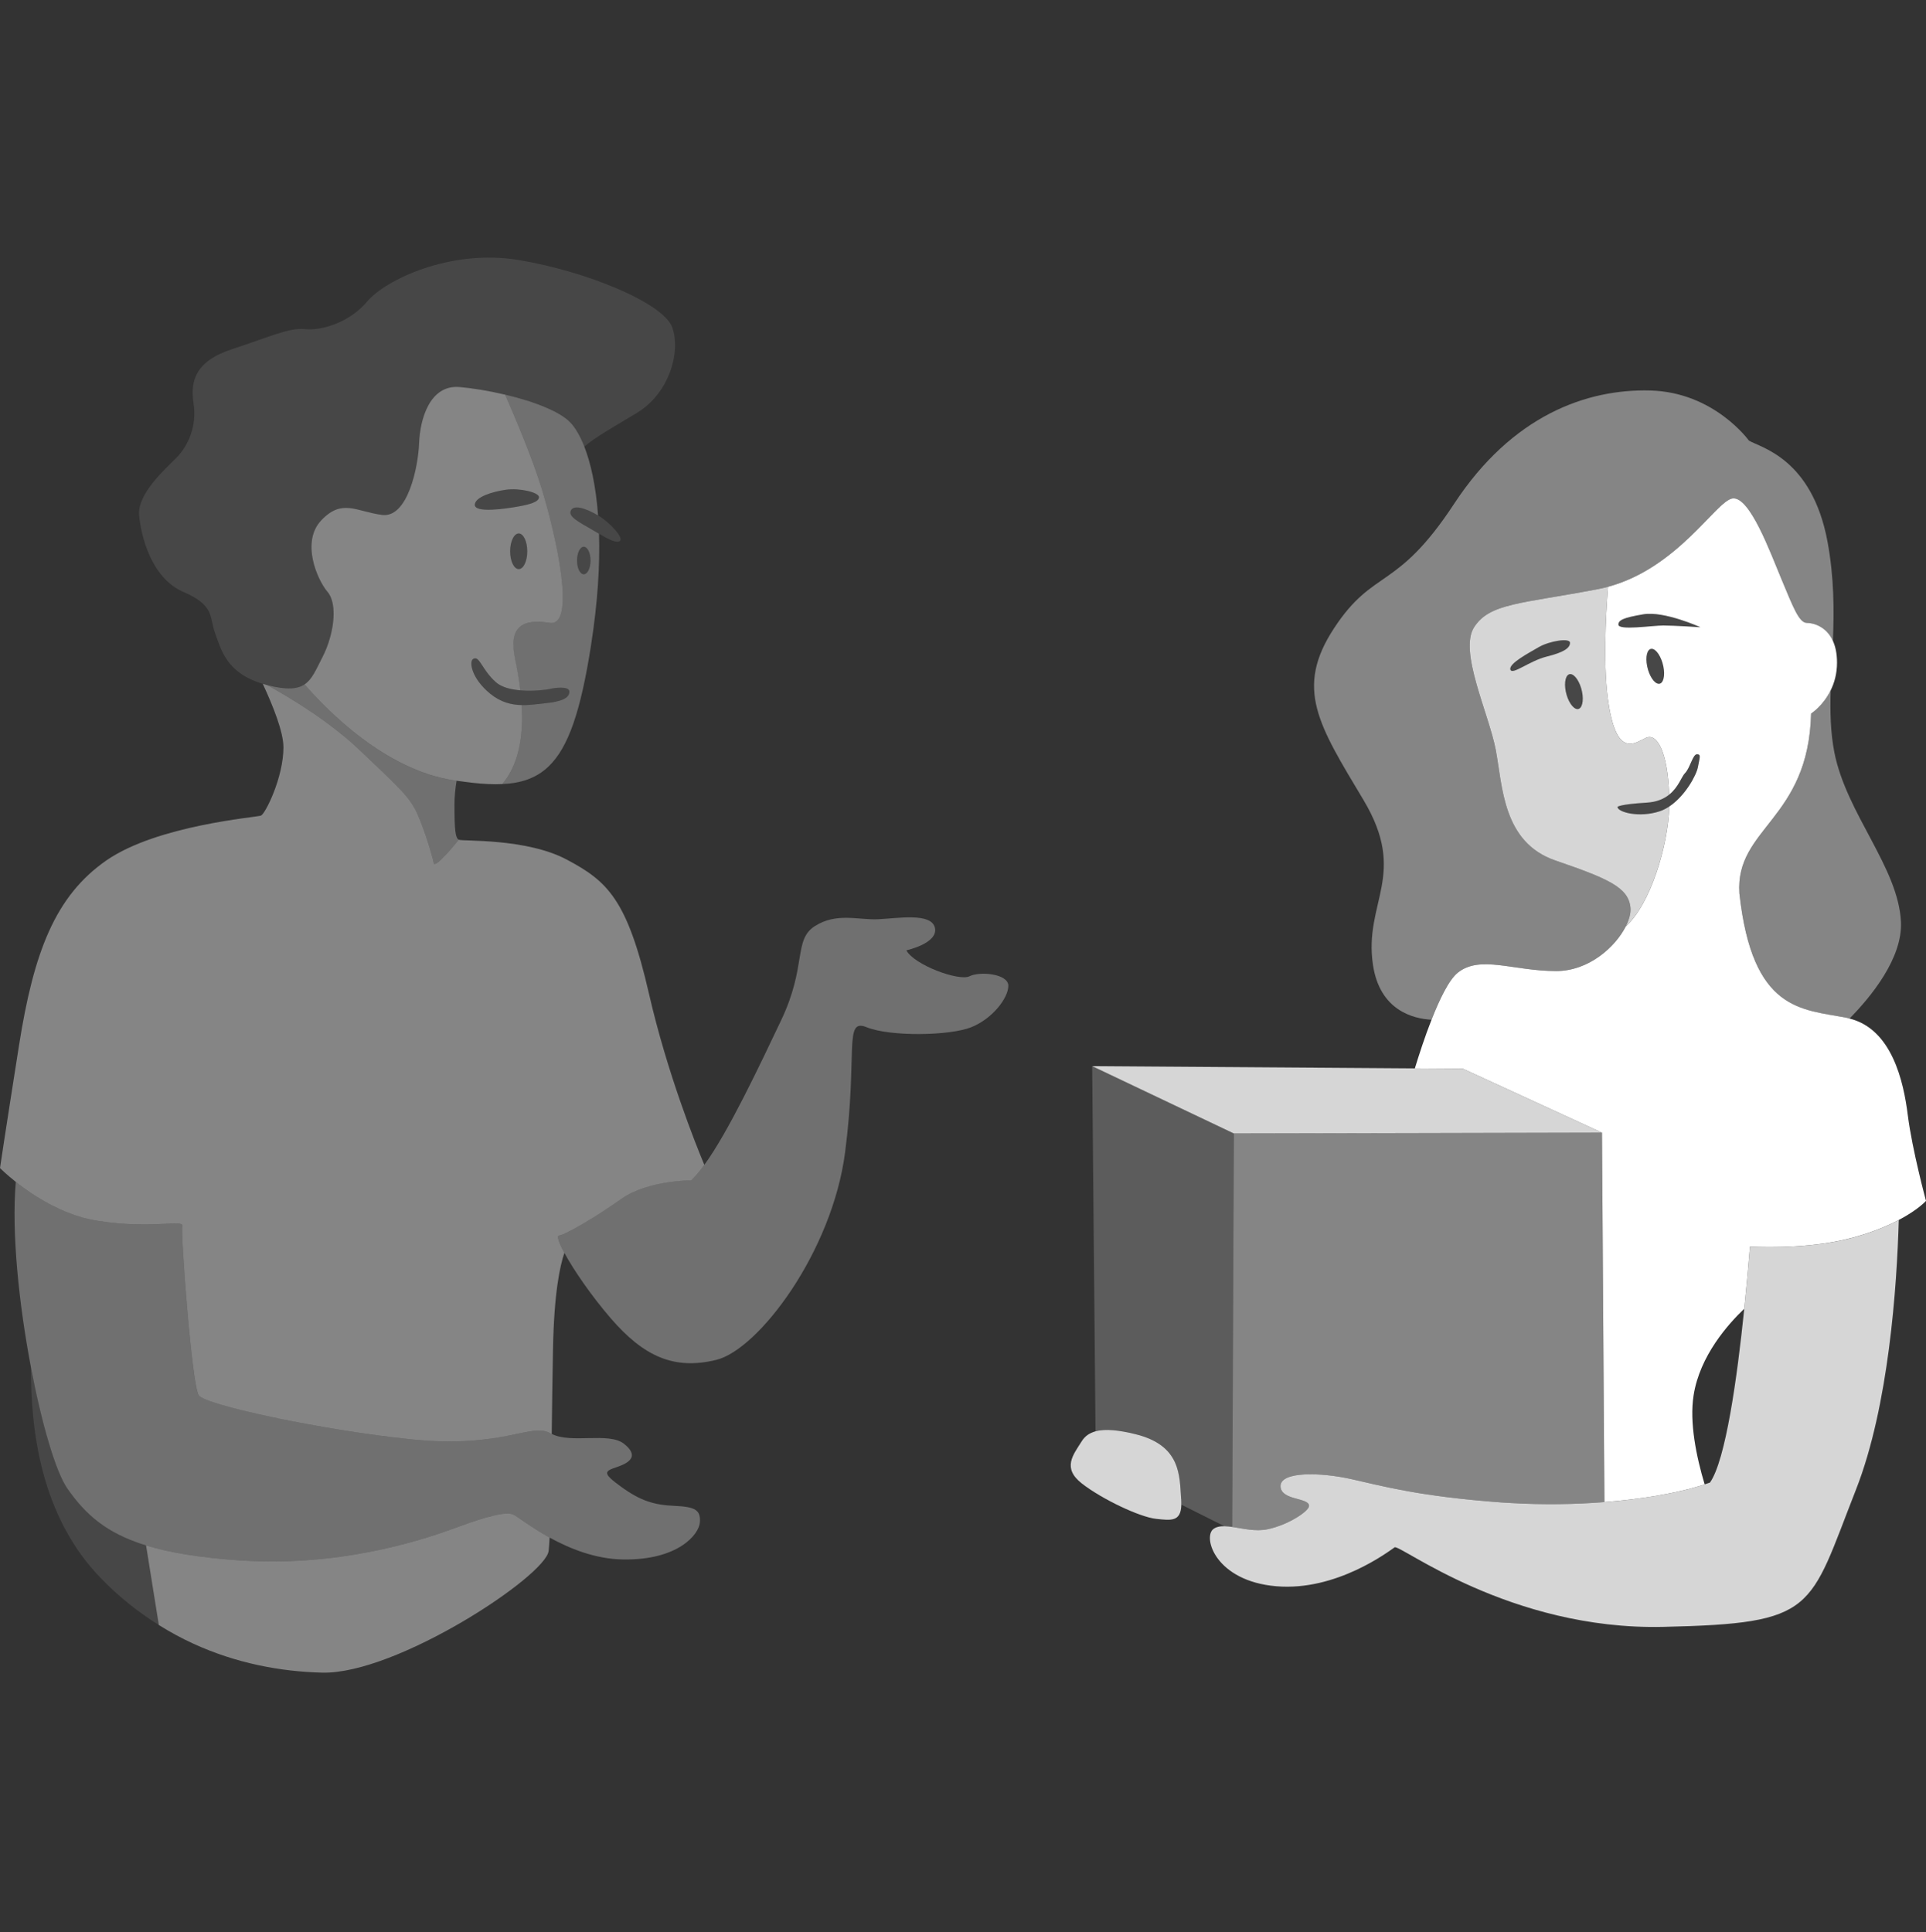
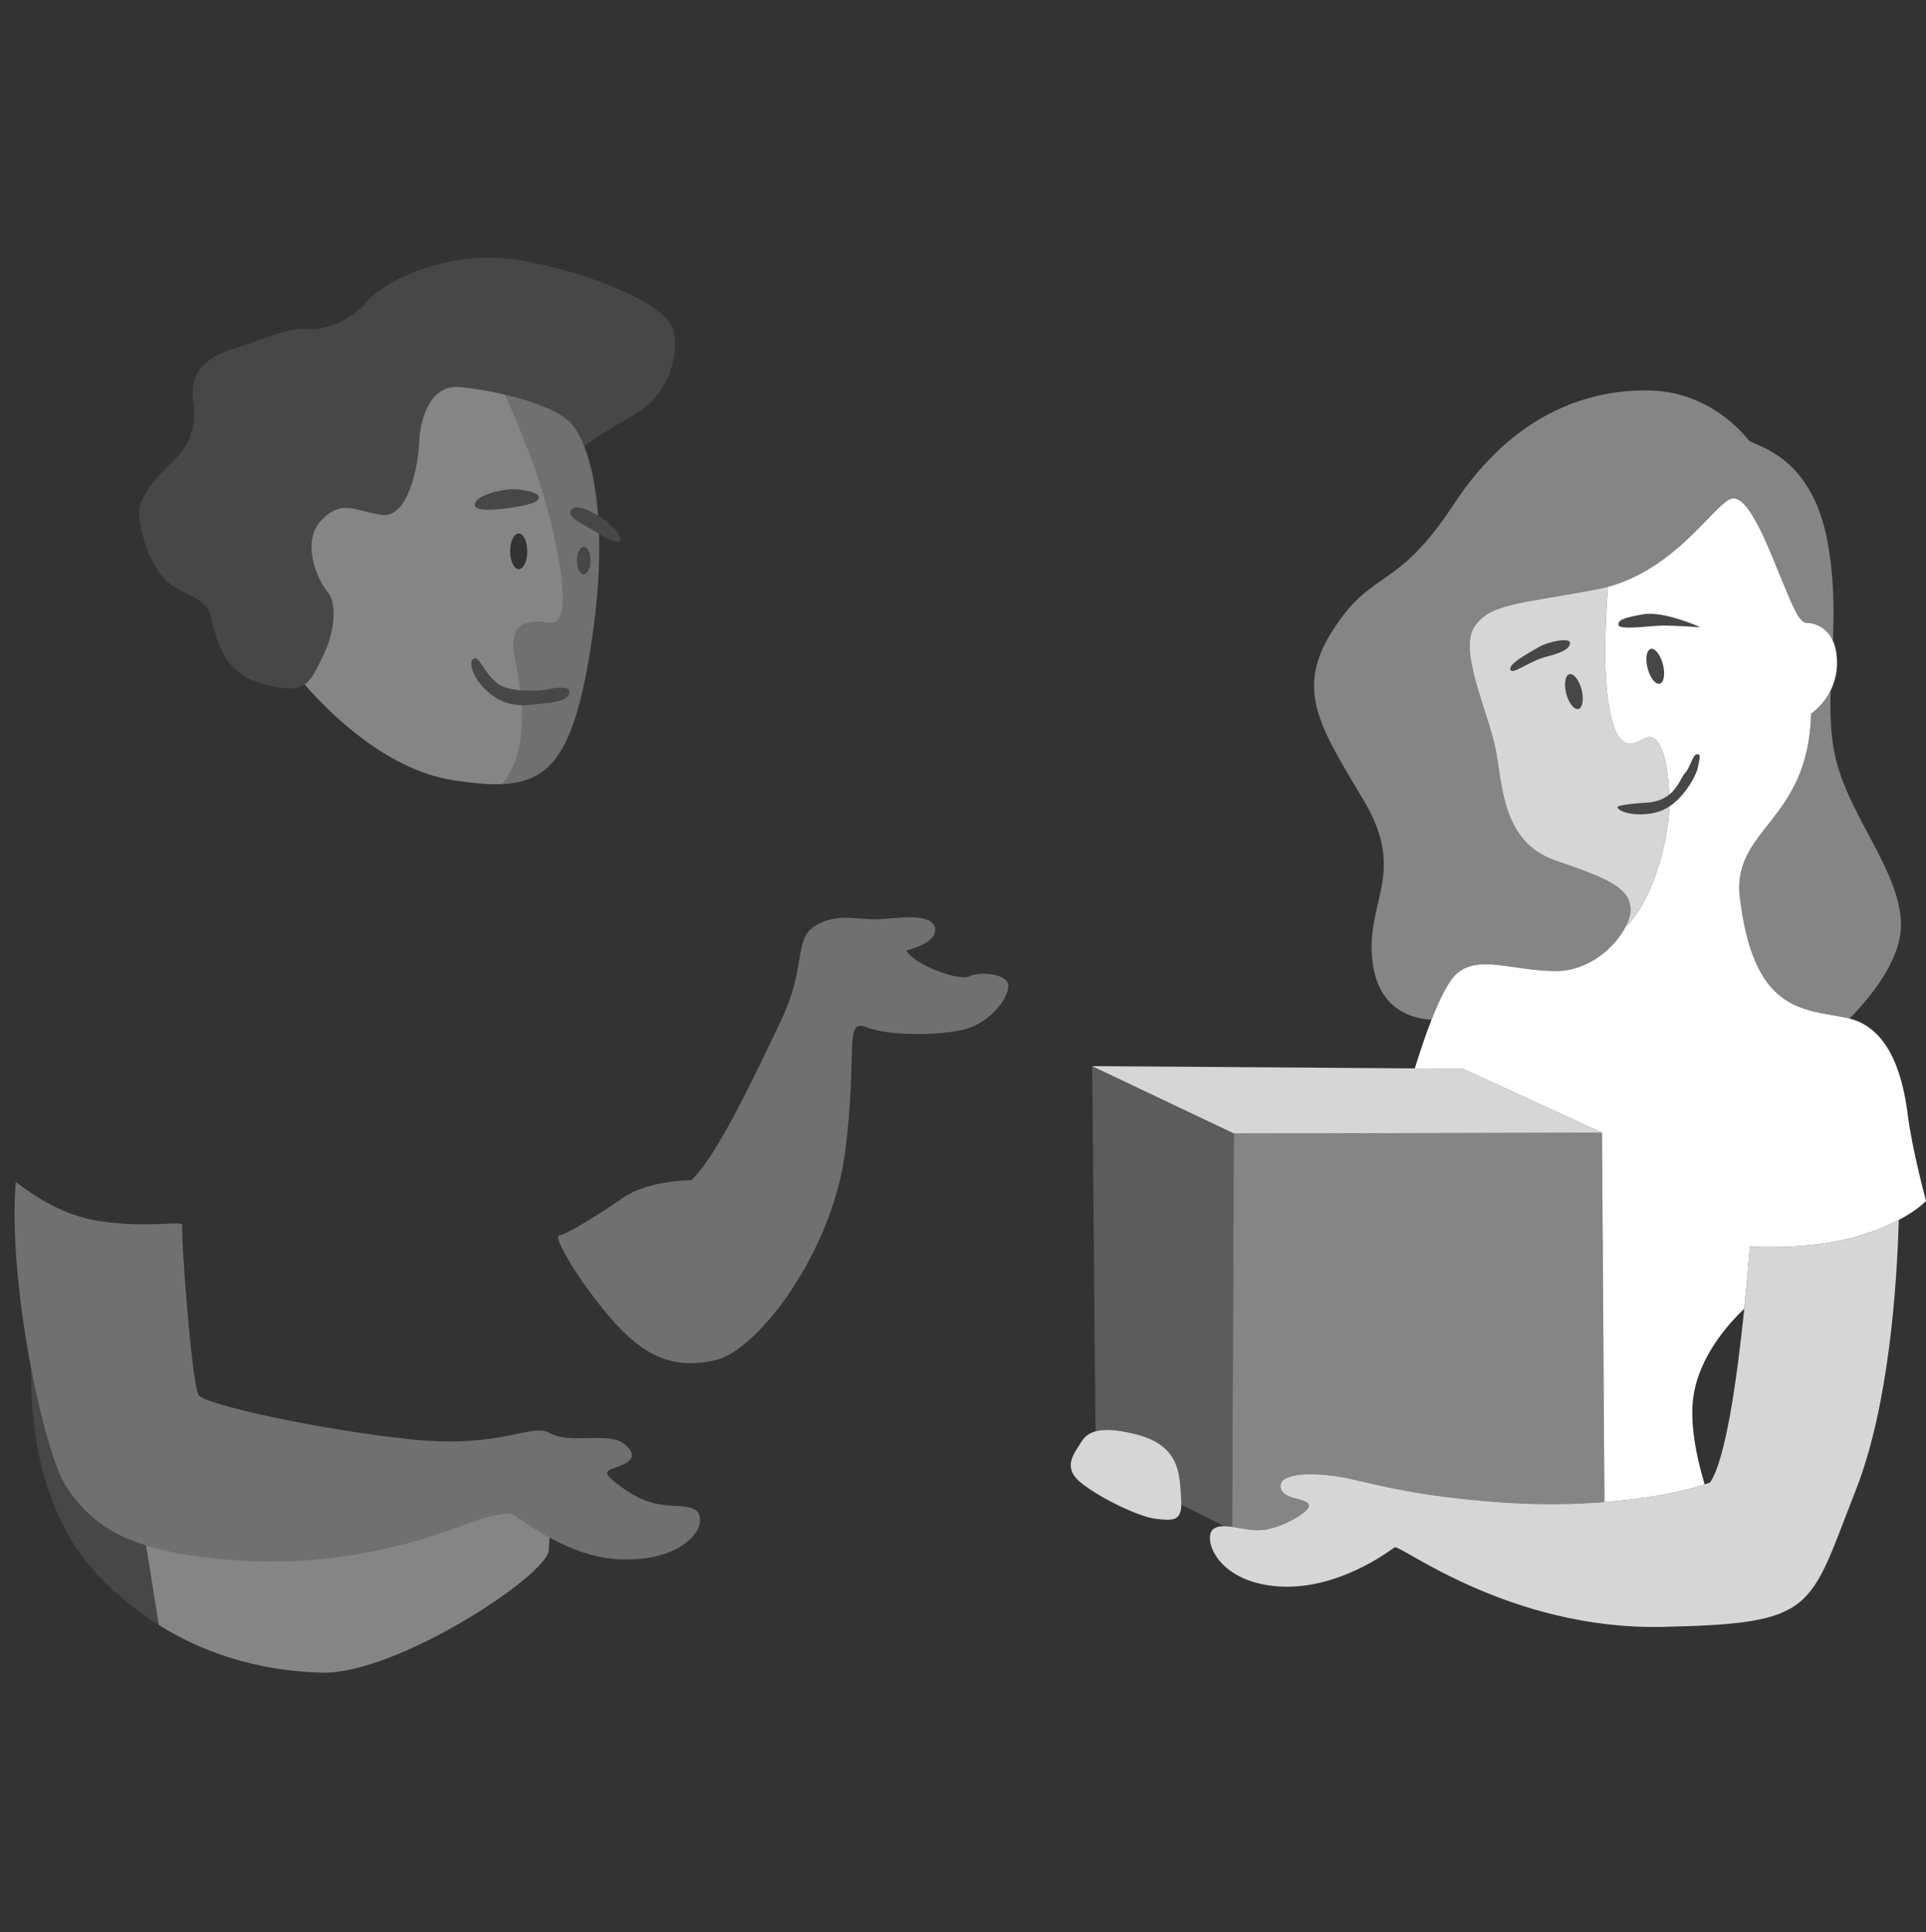
<svg xmlns="http://www.w3.org/2000/svg" fill="none" height="301" viewBox="0 0 300 301" width="300">
  <rect x="0" y="0" width="300" height="301" fill="#333333" stroke="none" />
  <g fill="#fff">
    <path d="m 79.95 235.93 c -1.21 -.54 -4.44 .4 -8.48 1.88 -3.87 1.42 -16.36 6.02 -32.16 5.36 -.72 -.03 -1.43 -.06 -2.16 -.11 -6.17 -.44 -10.79 -1.21 -14.4 -2.32 l 1.99 12.4 c 1.76 1.1 3.55 2.07 5.36 2.9 6.62 3.04 13.53 4.36 20.1 4.52 11.58 .27 34.86 -15.08 35.26 -18.98 .06 -.52 .1 -1.22 .15 -2.06 -2.99 -1.65 -5.07 -3.33 -5.66 -3.59 z" opacity=".4" />
    <path d="m 10.5 231.89 c -1.8 -2.56 -4.01 -10.1 -5.69 -18.94 -.02 9.84 1.52 23.27 10.94 32.94 2.83 2.91 5.86 5.3 8.99 7.25 l -1.99 -12.4 c -6.24 -1.92 -9.44 -4.84 -12.25 -8.85 z" opacity=".1" />
-     <path d="m 101.08 154.77 c -3.37 -14.67 -6.46 -17.5 -12.79 -20.86 -6.32 -3.37 -16.28 -2.83 -16.82 -3.1 0 0 -3.74 4.65 -3.91 3.64 -.13 -.81 -1.34 -4.98 -2.55 -7.67 -1.21 -2.7 -3.1 -4.31 -9.02 -9.96 -5.92 -5.66 -14.4 -10.1 -14.4 -10.1 -.23 -.06 -.44 -.12 -.66 -.19 1.6 3.44 3.22 7.5 3.22 9.88 0 4.71 -2.83 10.37 -3.5 10.64 -.68 .27 -16.15 1.48 -24.09 6.99 -7.95 5.52 -11.31 14.27 -13.6 28.81 -2.29 14.53 -2.96 19.11 -2.96 19.11 s .91 .92 2.46 2.15 c 2.7 2.13 7.37 5.21 12.75 6.06 2.31 .37 4.36 .51 6.11 .55 4.68 .11 7.27 -.53 7.08 .26 -.27 1.07 1.48 24.9 2.56 26.38 1.07 1.48 18.84 5.38 33.1 6.86 14.27 1.48 18.71 -2.69 21.67 -.94 .07 .04 .14 .06 .21 .1 .05 -4.16 .11 -8.68 .2 -13.29 .16 -8.65 1.08 -12.91 1.77 -14.92 -.87 -1.61 -1.22 -2.66 -.83 -2.71 1.08 -.14 5.79 -2.96 9.83 -5.79 4.03 -2.82 10.76 -2.82 10.76 -2.82 .63 -.57 1.32 -1.4 2.04 -2.39 -1.33 -3.18 -5.79 -14.31 -8.63 -26.69 z" opacity=".4" />
    <path d="m 105.11 234.58 c -3.23 -.13 -5.38 -.81 -8.34 -2.96 s -2.69 -2.42 -.67 -3.09 c 2.01 -.68 3.49 -1.75 1.07 -3.64 -2.37 -1.84 -8.21 .04 -11.23 -1.52 -.07 -.03 -.14 -.06 -.21 -.09 -2.96 -1.75 -7.4 2.42 -21.67 .94 -14.26 -1.48 -32.03 -5.39 -33.11 -6.87 -1.07 -1.48 -2.82 -25.3 -2.55 -26.38 .19 -.78 -2.4 -.14 -7.08 -.25 -1.76 -.04 -3.8 -.19 -6.11 -.55 -5.38 -.86 -10.05 -3.93 -12.75 -6.06 -.69 7.93 .51 19.16 2.35 28.84 1.68 8.84 3.89 16.38 5.69 18.94 2.81 4.01 6.01 6.93 12.25 8.85 3.61 1.11 8.23 1.88 14.4 2.32 .73 .05 1.44 .08 2.16 .11 15.8 .66 28.29 -3.94 32.16 -5.36 4.04 -1.48 7.27 -2.42 8.48 -1.88 .59 .26 2.67 1.94 5.66 3.59 3.06 1.68 7.07 3.34 11.43 3.41 8.61 .13 11.84 -3.91 11.98 -5.79 .13 -1.88 -.68 -2.42 -3.91 -2.56 z" opacity=".3" />
    <path d="m 93.31 83.15 c -.33 -.19 -.68 -.39 -1.03 -.6 -1.97 -1.16 -3.79 -2.03 -3.38 -2.98 .45 -1.06 2.42 -.35 4.24 .71 0 0 .01 .01 .02 .01 -.35 -4.65 -1.16 -8.21 -2.14 -10.71 -.69 -1.76 -1.46 -3.01 -2.19 -3.77 -.81 -.85 -2.14 -1.62 -3.71 -2.29 -1.91 -.83 -4.2 -1.52 -6.47 -2.05 1.78 4.02 4.34 10.09 5.74 14.7 2.28 7.54 5.38 21.54 1.21 20.86 -4.17 -.67 -6.46 .54 -5.39 5.66 .28 1.32 .6 3 .83 4.85 2.13 .18 4.24 -.12 4.57 -.21 .56 -.15 3.13 -.56 3.08 .45 s -1.26 1.52 -3.78 1.77 c -1.14 .11 -2.37 .32 -3.66 .29 .07 1.09 .08 2.21 .03 3.34 -.17 3.27 -.98 6.52 -3.05 8.96 2.97 -.13 5.3 -.93 7.18 -2.71 3.15 -2.98 5.06 -8.73 6.65 -18.9 1.07 -6.85 1.39 -12.6 1.25 -17.38 z m -2.38 6.31 c -.58 0 -1.05 -.96 -1.05 -2.14 0 -1.19 .47 -2.15 1.05 -2.15 s 1.05 .96 1.05 2.15 c 0 1.18 -.47 2.14 -1.05 2.14 z" opacity=".3" />
    <path d="m 84.39 76.17 c -1.4 -4.61 -3.96 -10.68 -5.73 -14.7 -2.64 -.62 -5.22 -1.02 -7.06 -1.18 -4.71 -.41 -6.19 5.11 -6.32 8.75 -.14 3.63 -1.75 11.71 -5.79 11.17 s -6.19 -2.56 -9.42 .81 c -3.23 3.36 -.67 9.28 .94 11.17 1.19 1.38 1.21 4.31 .38 7.2 -.29 1.04 -.69 2.07 -1.19 3.03 -.97 1.88 -1.56 3.39 -2.76 4.19 3.58 4.14 12.54 13.26 23.09 14.92 .2 .03 .39 .06 .59 .09 .89 .13 1.74 .24 2.56 .33 1.66 .18 3.18 .26 4.55 .19 2.07 -2.44 2.88 -5.69 3.05 -8.96 .06 -1.13 .04 -2.25 -.03 -3.34 -1.58 -.04 -3.23 -.42 -4.87 -1.75 -2.98 -2.43 -3.35 -5.08 -2.67 -5.45 1 -.56 1.31 1.66 3.53 3.63 .9 .8 2.35 1.14 3.8 1.27 -.22 -1.85 -.54 -3.53 -.82 -4.85 -1.08 -5.12 1.21 -6.33 5.38 -5.66 4.17 .68 1.08 -13.32 -1.21 -20.86 z m -3.59 12.48 c -.74 0 -1.34 -1.24 -1.34 -2.77 s .6 -2.78 1.34 -2.78 c .73 0 1.33 1.25 1.33 2.78 s -.59 2.77 -1.33 2.77 z m -.13 -9.74 c -1.72 .31 -6.9 1.11 -6.71 -.35 .15 -1.16 2.72 -1.97 4.84 -2.27 s 5.15 .4 5.15 1.16 -1.56 1.16 -3.28 1.46 z" opacity=".4" />
    <path d="m 104.71 51 c -1.34 -3.77 -13.32 -8.75 -23.96 -10.5 -10.63 -1.75 -20.72 3.1 -23.55 6.46 -2.83 3.37 -7.27 4.58 -9.69 4.31 s -5.52 1.21 -11.3 3.1 c -5.79 1.88 -6.6 4.98 -6.06 8.48 s -.81 6.59 -2.69 8.48 c -1.89 1.88 -6.06 5.65 -5.79 8.88 s 1.88 9.82 6.86 11.98 c 4.98 2.15 4.04 3.9 4.98 6.46 .91 2.46 1.71 6.17 7.42 7.88 .22 .07 .43 .13 .66 .19 3.05 .78 4.72 .65 5.85 -.11 1.2 -.8 1.79 -2.32 2.76 -4.19 .5 -.96 .9 -1.99 1.19 -3.03 .83 -2.89 .81 -5.82 -.38 -7.2 -1.62 -1.89 -4.17 -7.81 -.94 -11.18 3.23 -3.36 5.38 -1.34 9.42 -.8 4.04 .53 5.65 -7.54 5.79 -11.17 .13 -3.64 1.61 -9.16 6.32 -8.75 1.84 .16 4.42 .56 7.06 1.18 2.26 .53 4.55 1.22 6.46 2.04 1.58 .68 2.9 1.45 3.71 2.3 .73 .76 1.5 2.01 2.19 3.77 1.71 -1.5 4.57 -3.07 8.17 -5.25 5.12 -3.1 6.87 -9.56 5.52 -13.33 z" opacity=".1" />
-     <path d="m 70.79 125.3 c 0 -1.23 .14 -2.5 .33 -3.68 -.2 -.03 -.39 -.06 -.6 -.09 -10.55 -1.66 -19.5 -10.78 -23.08 -14.92 -1.13 .76 -2.8 .89 -5.85 .11 0 0 8.48 4.44 14.4 10.1 5.92 5.65 7.8 7.26 9.02 9.96 1.21 2.69 2.42 6.86 2.55 7.67 .17 1.01 3.91 -3.64 3.91 -3.64 -.54 -.27 -.68 -1.48 -.68 -5.51 z" opacity=".3" />
+     <path d="m 70.79 125.3 z" opacity=".3" />
    <path d="m 151.01 152.08 c -1.62 .81 -8.61 -1.75 -9.83 -4.04 0 0 4.98 -1.08 4.45 -3.5 -.54 -2.42 -5.79 -1.48 -8.89 -1.34 -3.09 .13 -6.46 -1.08 -9.82 1.07 -3.37 2.16 -1.21 6.19 -5.25 14.67 -3.39 7.12 -8.19 17.34 -11.96 22.52 -.72 .99 -1.41 1.82 -2.04 2.38 0 0 -6.73 0 -10.77 2.83 -4.04 2.82 -8.75 5.65 -9.82 5.79 -.39 .04 -.04 1.1 .83 2.71 1.39 2.57 4.1 6.57 7.24 10.21 5.12 5.92 9.83 8.07 16.42 6.46 6.6 -1.62 18.04 -16.83 20.06 -32.3 2.02 -15.48 -.27 -21 3.36 -19.52 3.64 1.48 12.92 1.35 16.29 0 3.36 -1.35 5.78 -4.58 5.78 -6.46 s -4.44 -2.29 -6.05 -1.48 z" opacity=".3" />
    <path d="m 85.62 107.33 c -.33 .09 -2.45 .39 -4.58 .21 -1.45 -.13 -2.9 -.47 -3.8 -1.27 -2.22 -1.97 -2.53 -4.19 -3.54 -3.64 -.67 .38 -.3 3.03 2.68 5.46 1.64 1.33 3.29 1.71 4.87 1.75 1.29 .03 2.52 -.18 3.66 -.29 2.52 -.25 3.73 -.76 3.78 -1.77 s -2.52 -.6 -3.07 -.45 z" opacity=".1" />
    <path d="m 80.67 78.91 c 1.72 -.3 3.28 -.7 3.28 -1.46 s -3.03 -1.46 -5.15 -1.16 -4.69 1.11 -4.84 2.27 c -.19 1.46 5 .66 6.71 .35 z" opacity=".1" />
    <path d="m 93.16 80.29 c -.01 0 -.02 -.01 -.02 -.01 -1.82 -1.06 -3.79 -1.77 -4.24 -.71 -.41 .95 1.41 1.82 3.38 2.98 .35 .21 .69 .41 1.03 .6 1.51 .88 2.76 1.53 3.26 1.11 .6 -.5 -1.6 -2.9 -3.41 -3.97 z" opacity=".1" />
-     <path d="m 80.8 83.1 c -.74 0 -1.34 1.25 -1.34 2.78 s .6 2.77 1.34 2.77 c .73 0 1.33 -1.24 1.33 -2.77 s -.59 -2.78 -1.33 -2.78 z" opacity=".1" />
    <path d="m 90.93 89.46 c .58 0 1.04 -.96 1.04 -2.14 0 -1.19 -.46 -2.15 -1.04 -2.15 s -1.05 .96 -1.05 2.15 c 0 1.18 .47 2.14 1.05 2.14 z" opacity=".1" />
    <path d="m 192.19 176.57 l -22.07 -10.49 .52 56.88 c 1.57 -.43 3.7 -.16 6.21 .45 7.13 1.75 6.86 6.46 7.13 10.1 .03 .33 .03 .61 .03 .88 l 6.71 3.36 c .38 .01 .78 .05 1.21 .11 z" opacity=".2" />
    <path d="m 227.86 166.48 l -7.48 -.05 -50.26 -.35 22.07 10.49 28.11 -.06 29.23 -.07 z" opacity=".8" />
    <path d="m 249.53 176.44 l -29.23 .07 -28.11 .07 -.26 61.28 c 1.66 .24 3.65 .74 5.51 .36 3.23 -.68 6.46 -2.83 6.46 -3.64 0 -1.34 -4.44 -.8 -4.44 -3.09 s 6.19 -2.15 11.04 -1.08 c 4.84 1.08 10.5 2.69 23.42 3.64 .45 .03 .91 .05 1.36 .08 5.05 .3 10.04 .22 14.63 -.14 z" opacity=".4" />
    <path d="m 288.83 192.73 c -6.02 1.67 -12.96 1.61 -16.25 1.46 -.22 2.75 -.52 6.11 -.89 9.69 -1.11 10.83 -2.9 23.6 -5.34 27.07 -.26 .1 -.55 .19 -.83 .28 -2.17 .71 -4.88 1.34 -7.96 1.85 -2.36 .38 -4.93 .7 -7.65 .91 -4.59 .36 -9.58 .44 -14.63 .14 -.45 -.03 -.91 -.05 -1.36 -.08 -12.92 -.95 -18.58 -2.56 -23.42 -3.64 -4.85 -1.08 -11.04 -1.21 -11.04 1.08 s 4.44 1.75 4.44 3.09 c 0 .81 -3.23 2.97 -6.46 3.64 -1.86 .39 -3.85 -.12 -5.51 -.36 -.43 -.06 -.83 -.1 -1.21 -.11 -.7 -.01 -1.31 .1 -1.76 .47 -1.61 1.34 .41 8.07 9.83 8.88 s 17.63 -5.52 18.44 -6.06 c .81 -.53 17.9 12.93 41.85 12.39 23.96 -.54 22.62 -2.56 30.02 -21.4 5.11 -13.02 6.37 -31.69 6.66 -41.99 -1.7 .9 -3.97 1.86 -6.93 2.69 z" opacity=".8" />
    <path d="m 282.1 111.17 c -.4 16.55 -11.84 17.76 -11.17 27.99 2.02 18.44 9.69 18.04 16.69 19.38 .16 .03 .31 .09 .47 .13 3.32 -3.38 8.28 -9.4 8.01 -15.07 -.41 -8.48 -8.48 -16.82 -10.37 -26.38 -.61 -3.13 -.68 -6.33 -.58 -9.68 -1.19 2.44 -3.05 3.63 -3.05 3.63 z" opacity=".4" />
    <path d="m 297.17 173.75 c -.65 -5.26 -2.48 -13.45 -9.08 -15.08 -.16 -.04 -.31 -.1 -.47 -.13 -7 -1.35 -14.67 -.94 -16.69 -19.38 -.67 -10.23 10.77 -11.44 11.17 -28 0 0 1.86 -1.18 3.05 -3.62 .57 -1.15 .99 -2.59 .99 -4.32 0 -1.43 -.25 -2.53 -.64 -3.38 -1.06 -2.36 -3.18 -2.81 -4.07 -2.81 -1.21 0 -2.16 -2.55 -3.91 -6.73 -1.75 -4.17 -4.97 -13.05 -7.67 -12.65 -2.56 .39 -8.45 10.81 -19.38 13.76 -.35 4.43 -.82 12.83 .14 18.54 1.34 8.08 4.04 5.79 5.78 4.98 1.69 -.77 3.36 2.07 3.61 8.85 1.46 -1.17 1.93 -2.81 2.45 -3.33 .81 -.81 1.21 -2.96 1.88 -2.96 .68 0 .41 .54 .14 2.02 -.23 1.24 -1.98 4.48 -4.45 6.12 -.19 6.21 -2.98 15.29 -6.78 18.68 -1.63 3.23 -5.78 6.96 -10.84 6.96 -6.73 0 -11.85 -2.55 -15.35 .27 -1.35 1.09 -2.8 4.07 -4.07 7.31 -1.04 2.64 -1.95 5.46 -2.6 7.58 l 7.48 .05 21.67 9.96 .38 57.55 c 2.72 -.22 5.29 -.53 7.65 -.91 3.08 -.51 5.79 -1.14 7.96 -1.85 -1.29 -4.31 -2.39 -9.63 -1.72 -13.87 .96 -6.17 5.42 -11.14 7.89 -13.49 .37 -3.57 .67 -6.93 .89 -9.68 3.29 .15 10.23 .21 16.25 -1.47 2.96 -.82 5.23 -1.79 6.93 -2.68 3.02 -1.59 4.24 -2.97 4.24 -2.97 s -2.15 -7.94 -2.83 -13.32 z m -38.78 -67.23 c -.7 0 -1.51 -1.22 -1.82 -2.72 -.31 -1.51 0 -2.73 .7 -2.73 .69 0 1.51 1.22 1.82 2.73 .31 1.5 -.01 2.72 -.7 2.72 z m .69 -9.08 c -1.75 0 -6.99 .81 -6.99 -.14 0 -.67 .67 -1.07 3.9 -1.61 s 8.88 2.02 8.88 2.02 -4.04 -.27 -5.79 -.27 z" />
    <path d="m 284.66 84.38 c -2.43 -13.05 -10.5 -14.67 -12.25 -15.75 0 0 -5.39 -7.53 -15.34 -7.8 -9.96 -.27 -21.54 3.9 -30.56 17.63 -9.01 13.73 -12.51 9.96 -18.7 19.38 s -2.43 15.07 4.57 26.78 0 15.89 1.48 25.71 c 1.08 7.12 6.31 8.37 9.12 8.52 1.27 -3.24 2.72 -6.22 4.07 -7.31 3.5 -2.82 8.62 -.27 15.35 -.27 5.06 0 9.21 -3.73 10.84 -6.96 .53 -1.06 .8 -2.06 .73 -2.86 -.27 -3.23 -3.5 -4.58 -11.71 -7.41 -8.21 -2.82 -8.21 -11.57 -9.29 -17.22 -1.07 -5.65 -5.78 -15.34 -3.36 -19.11 s 7.27 -3.64 19.25 -5.93 c .55 -.1 1.08 -.23 1.61 -.37 10.93 -2.95 16.81 -13.37 19.38 -13.76 2.69 -.4 5.92 8.48 7.67 12.65 s 2.69 6.73 3.91 6.73 c .89 0 3 .45 4.07 2.81 .19 -4.75 .2 -9.84 -.84 -15.46 z" opacity=".4" />
    <path d="m 229.61 97.71 c -2.42 3.76 2.29 13.45 3.37 19.11 1.07 5.65 1.07 14.4 9.28 17.22 8.21 2.83 11.44 4.18 11.71 7.41 .07 .8 -.2 1.8 -.73 2.86 3.8 -3.39 6.59 -12.47 6.78 -18.68 -.47 .31 -.96 .57 -1.47 .74 -3.23 1.08 -6.6 .14 -6.6 -.67 0 0 .14 -.4 4.58 -.67 1.57 -.1 2.67 -.6 3.47 -1.25 -.25 -6.78 -1.92 -9.62 -3.61 -8.85 -1.75 .81 -4.44 3.1 -5.78 -4.98 -.95 -5.71 -.49 -14.11 -.14 -18.54 -.53 .14 -1.06 .27 -1.61 .37 -11.98 2.29 -16.83 2.16 -19.25 5.93 z m 11.31 4.57 c -2.7 .67 -5.39 2.95 -5.66 2.02 -.27 -.94 2.83 -2.56 4.44 -3.5 1.62 -.94 4.85 -1.48 4.85 -.67 s -.94 1.48 -3.63 2.15 z m 4.8 8.18 c -.7 0 -1.52 -1.22 -1.83 -2.73 -.3 -1.5 .01 -2.72 .71 -2.72 .69 0 1.51 1.22 1.82 2.72 .31 1.51 -.01 2.73 -.7 2.73 z" opacity=".8" />
    <path d="m 183.98 233.51 c -.26 -3.64 0 -8.35 -7.13 -10.1 -2.51 -.61 -4.64 -.88 -6.21 -.44 -.91 .25 -1.64 .73 -2.13 1.52 -1.35 2.15 -3.1 4.17 0 6.6 3.09 2.42 9.02 5.24 11.57 5.51 2.33 .25 3.87 .48 3.93 -2.21 0 -.26 0 -.55 -.02 -.88 z" opacity=".8" />
    <path d="m 244.55 100.13 c 0 -.81 -3.23 -.27 -4.85 .67 -1.61 .94 -4.71 2.56 -4.44 3.5 .27 .93 2.96 -1.35 5.66 -2.02 2.69 -.67 3.63 -1.34 3.63 -2.15 z" opacity=".1" />
    <path d="m 255.99 95.69 c -3.23 .53 -3.9 .94 -3.9 1.61 0 .95 5.24 .14 6.99 .14 s 5.79 .27 5.79 .27 -5.65 -2.56 -8.88 -2.02 z" opacity=".1" />
    <path d="m 260.02 125.63 c 2.47 -1.64 4.22 -4.88 4.45 -6.12 .27 -1.48 .54 -2.02 -.14 -2.02 -.67 0 -1.07 2.15 -1.88 2.96 -.52 .52 -.99 2.16 -2.45 3.33 .01 .28 .02 .55 .03 .84 0 .33 0 .67 -.01 1.01 z" opacity=".1" />
    <path d="m 251.95 125.7 c 0 .81 3.37 1.75 6.6 .67 .51 -.17 1 -.43 1.47 -.74 .01 -.34 .01 -.68 .01 -1.01 -.01 -.29 -.02 -.56 -.03 -.84 -.8 .65 -1.9 1.15 -3.47 1.25 -4.44 .27 -4.58 .67 -4.58 .67 z" opacity=".1" />
    <path d="m 257.27 101.07 c -.7 0 -1.01 1.22 -.7 2.72 .31 1.51 1.12 2.73 1.82 2.73 .69 0 1.01 -1.22 .7 -2.73 -.31 -1.5 -1.13 -2.72 -1.82 -2.72 z" opacity=".1" />
    <path d="m 244.6 105.01 c -.7 0 -1.01 1.22 -.71 2.72 .31 1.51 1.13 2.73 1.83 2.73 .69 0 1.01 -1.22 .7 -2.73 -.31 -1.5 -1.13 -2.72 -1.82 -2.72 z" opacity=".1" />
  </g>
</svg>